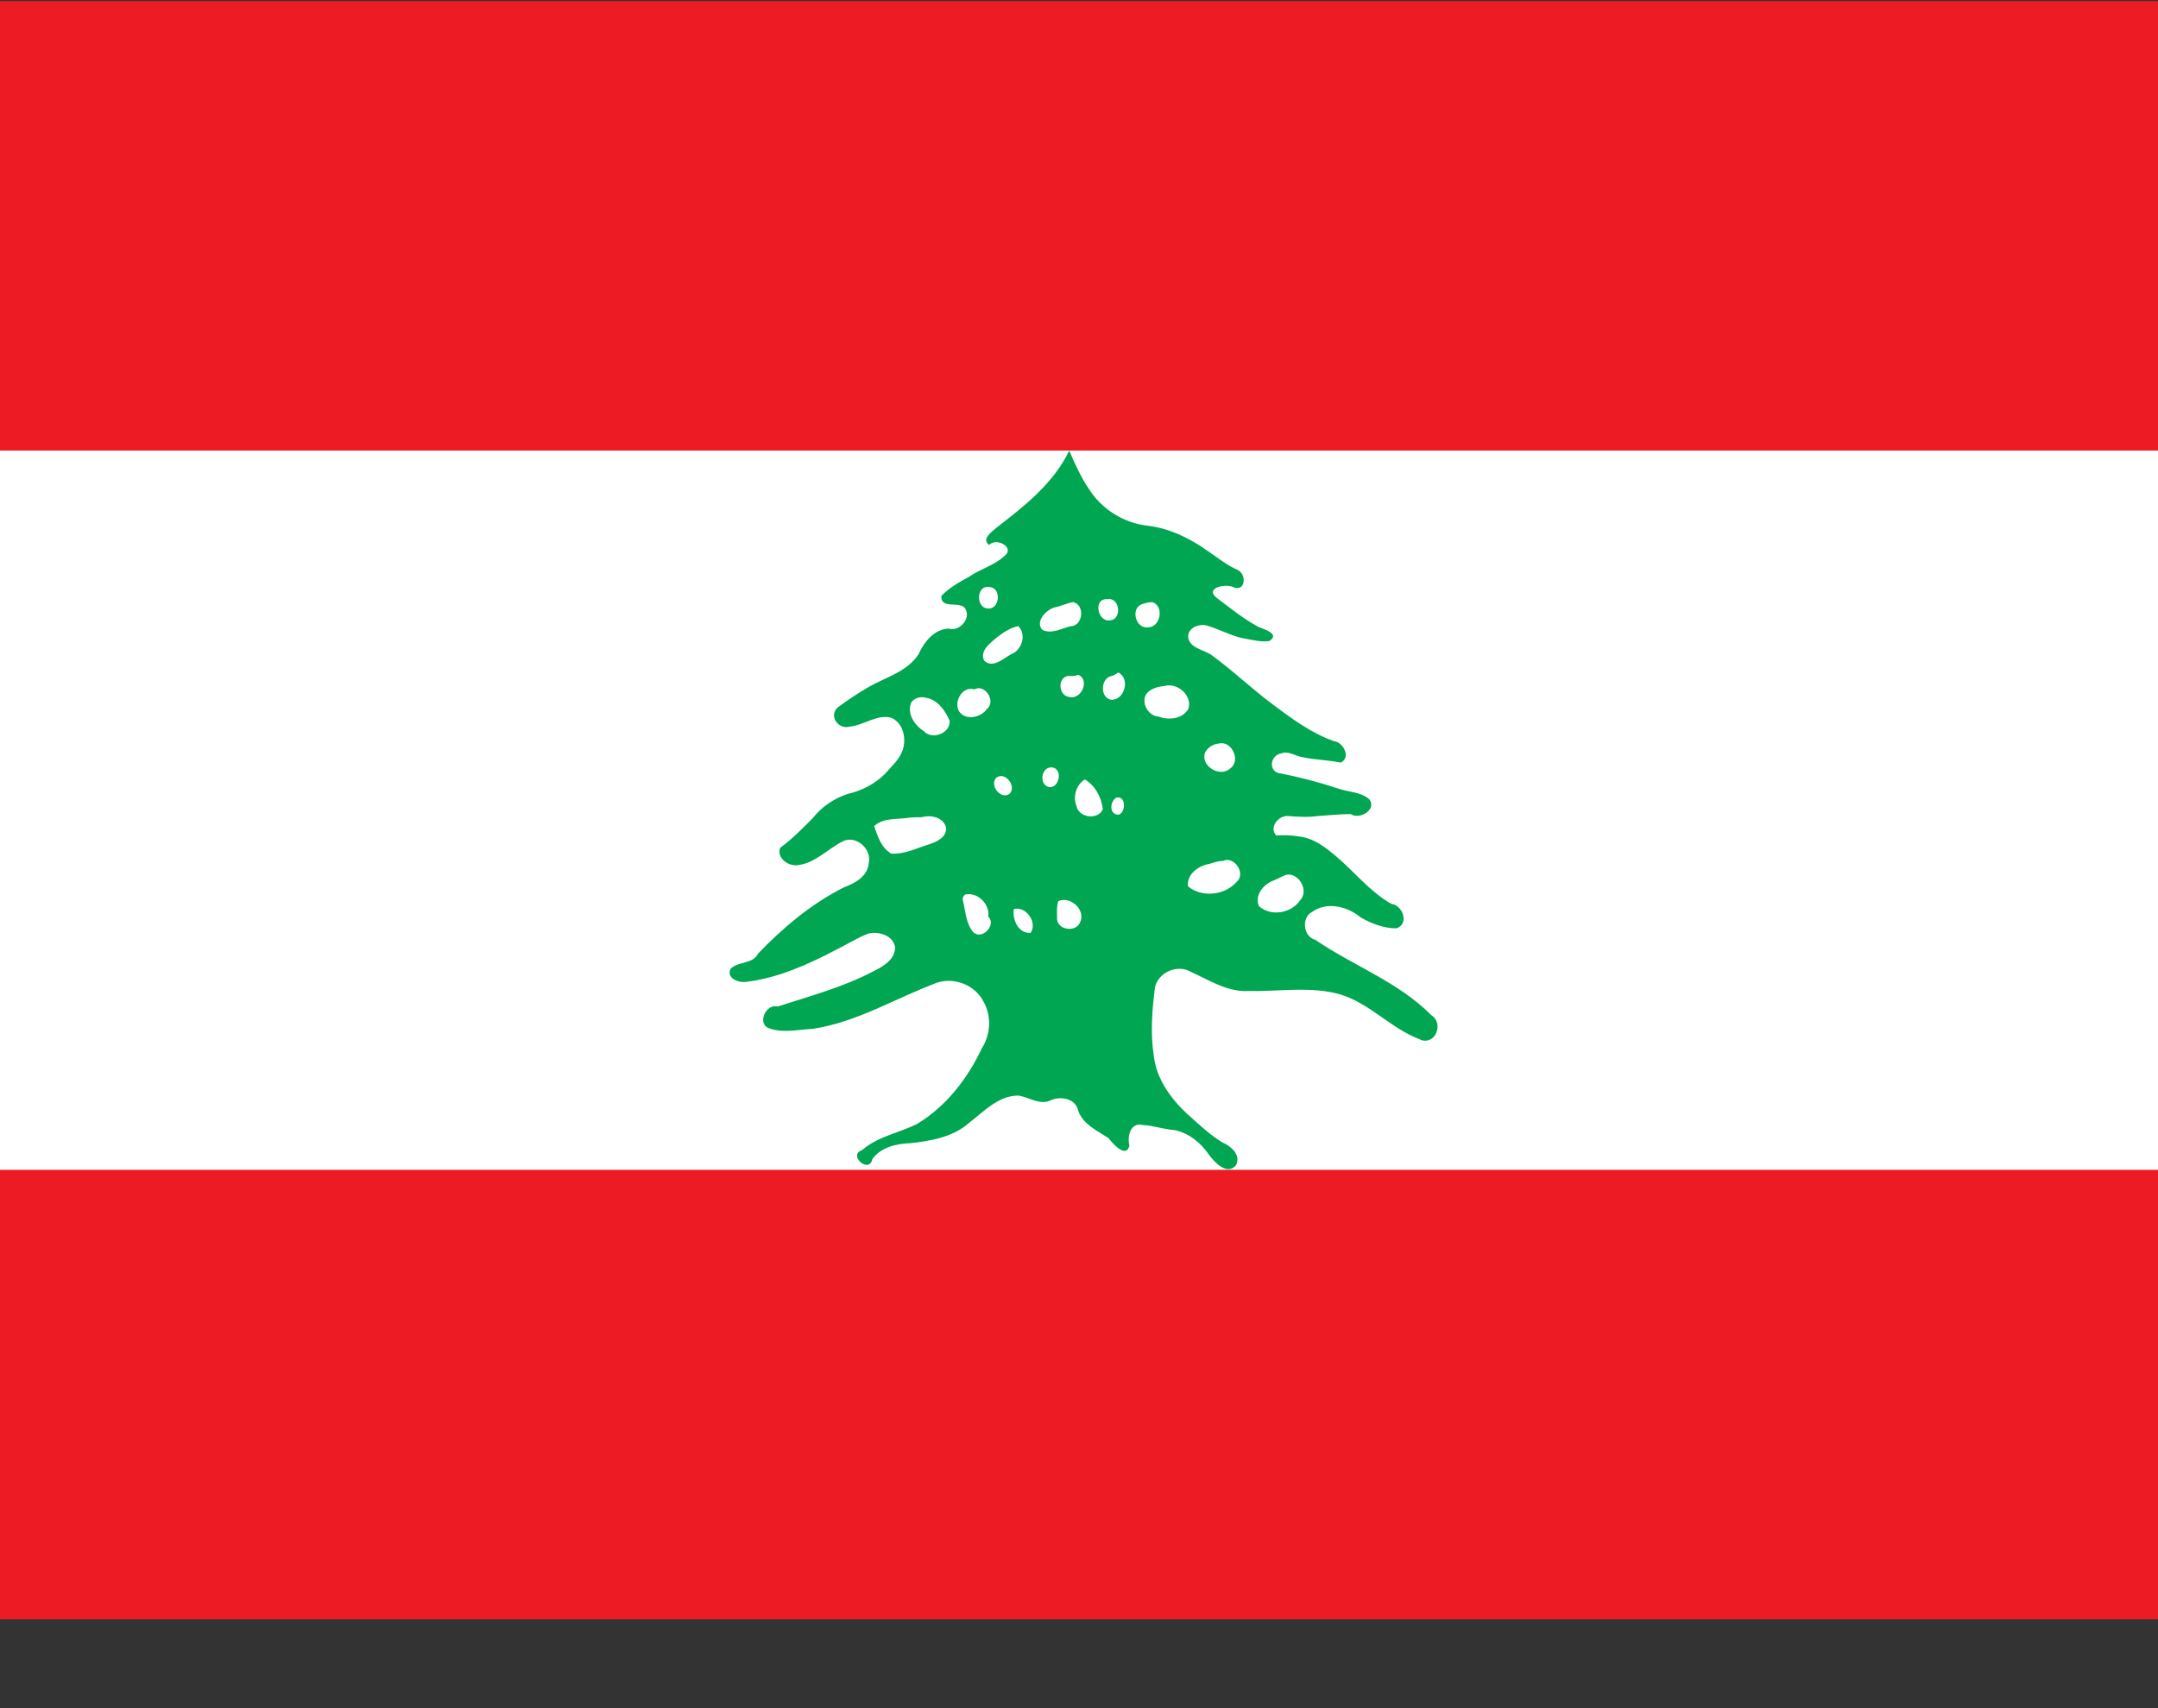
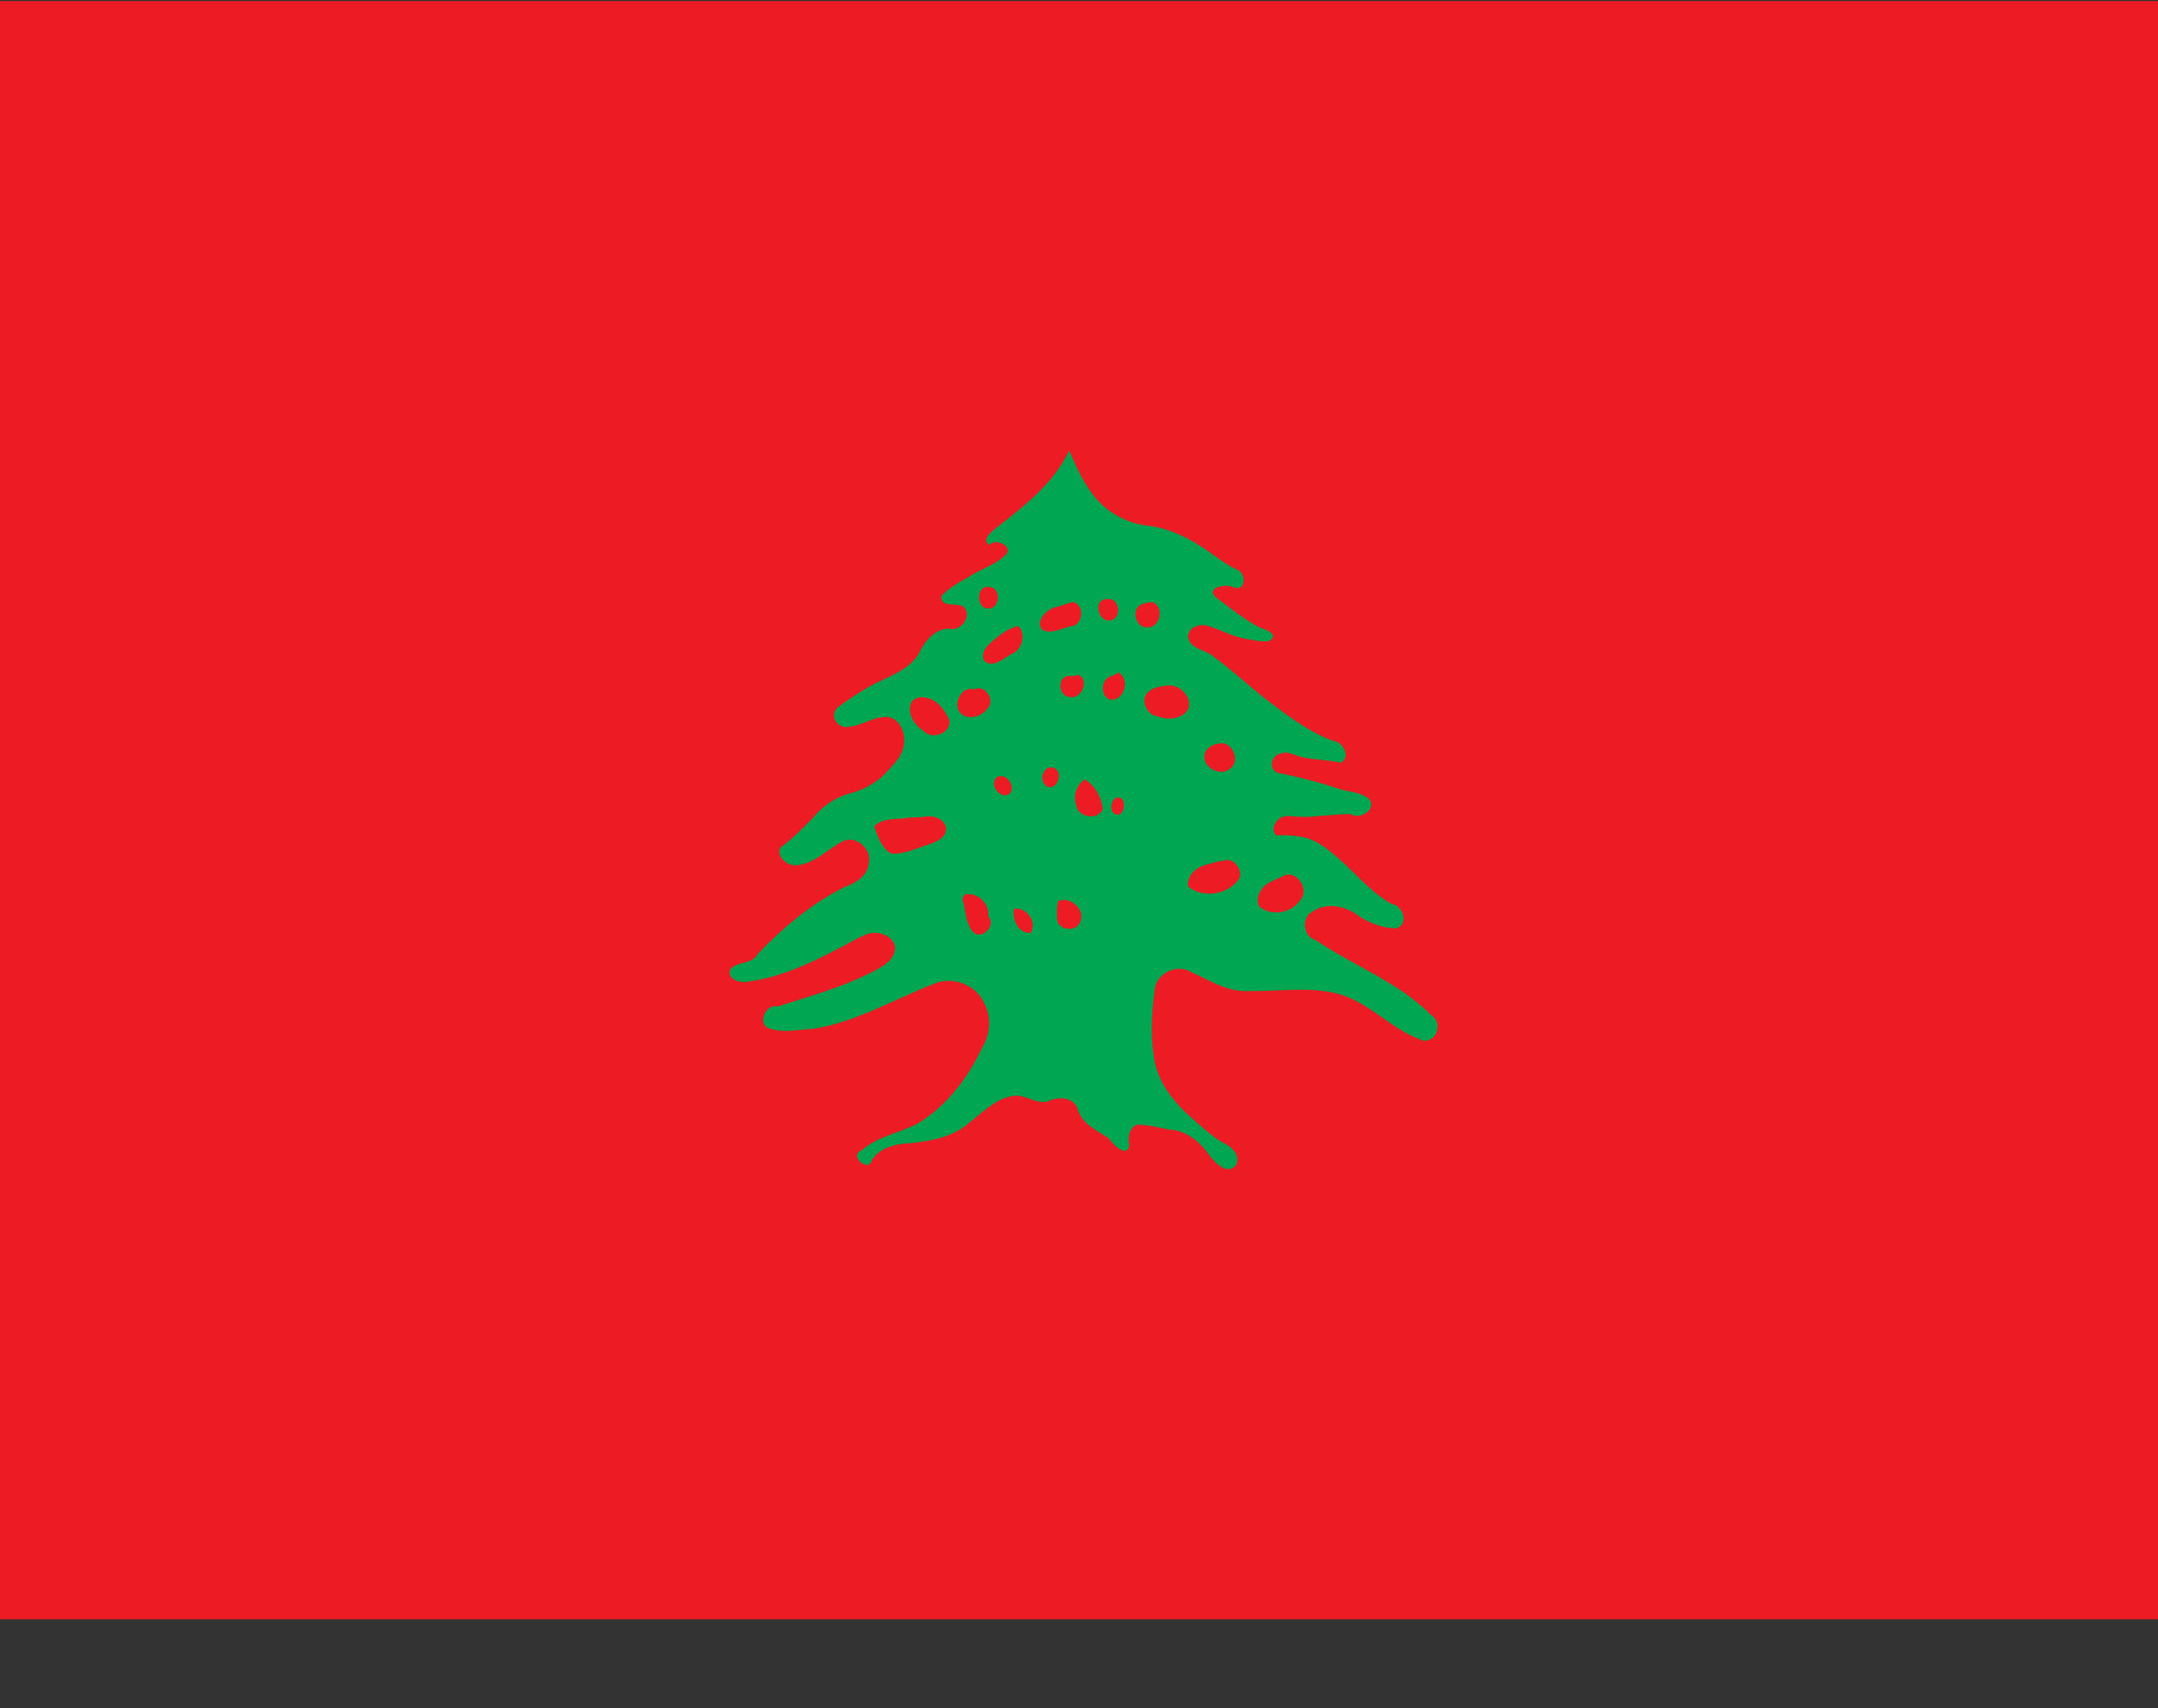
<svg xmlns="http://www.w3.org/2000/svg" width="24" height="19" viewBox="0 0 24 19" fill="none">
  <rect x="0" y="0" width="24" height="19" fill="#333333" stroke="none" />
  <rect width="24" height="18" transform="translate(0 0.012)" fill="#ED1C24" />
-   <path d="M0 1.012H24V17.012H0V1.012Z" fill="#ED1C24" />
-   <path d="M0 5.012H24V13.012H0V5.012Z" fill="white" />
  <path d="M11.891 5.012C11.719 5.374 11.396 5.627 11.087 5.866C11.036 5.91 10.909 5.996 11.001 6.062C11.08 5.974 11.295 6.09 11.17 6.185C11.058 6.29 10.903 6.328 10.778 6.415C10.668 6.475 10.556 6.538 10.469 6.629C10.463 6.773 10.646 6.693 10.721 6.753C10.818 6.857 10.68 7.032 10.552 6.992C10.389 6.997 10.277 7.141 10.215 7.278C10.087 7.475 9.846 7.533 9.653 7.646C9.543 7.71 9.436 7.781 9.334 7.856C9.201 7.946 9.316 8.125 9.457 8.081C9.609 8.066 9.745 7.947 9.903 7.981C10.045 8.031 10.085 8.218 10.037 8.348C10.001 8.452 9.913 8.525 9.844 8.606C9.73 8.721 9.582 8.796 9.425 8.832C9.274 8.882 9.138 8.975 9.039 9.1C8.924 9.216 8.81 9.333 8.677 9.43C8.636 9.537 8.754 9.627 8.852 9.625C9.059 9.612 9.202 9.442 9.379 9.355C9.525 9.289 9.698 9.447 9.662 9.599C9.65 9.748 9.511 9.823 9.388 9.869C9.025 10.051 8.71 10.316 8.43 10.608C8.372 10.726 8.213 10.691 8.127 10.774C8.071 10.878 8.211 10.933 8.295 10.922C8.654 10.879 8.989 10.727 9.307 10.56C9.425 10.503 9.536 10.429 9.659 10.384C9.774 10.356 9.935 10.406 9.955 10.537C9.955 10.676 9.818 10.752 9.709 10.806C9.374 10.982 9.006 11.08 8.648 11.196C8.514 11.159 8.413 11.398 8.56 11.44C8.715 11.494 8.881 11.451 9.04 11.444C9.532 11.369 9.962 11.102 10.422 10.93C10.614 10.868 10.839 10.955 10.934 11.134C11.029 11.294 11.02 11.504 10.92 11.659C10.762 11.997 10.521 12.308 10.199 12.502C9.996 12.603 9.76 12.641 9.586 12.794C9.426 12.847 9.667 13.064 9.702 12.892C9.798 12.761 9.968 12.721 10.123 12.716C10.355 12.691 10.601 12.648 10.781 12.487C10.943 12.362 11.102 12.189 11.321 12.186C11.442 12.2 11.562 12.298 11.685 12.239C11.793 12.189 11.962 12.218 11.99 12.351C12.042 12.505 12.201 12.576 12.328 12.659C12.374 12.723 12.526 12.889 12.561 12.743C12.533 12.639 12.573 12.479 12.71 12.514C12.83 12.519 12.944 12.563 13.063 12.57C13.223 12.603 13.355 12.712 13.445 12.844C13.508 12.929 13.644 13.077 13.745 12.963C13.807 12.845 13.688 12.747 13.59 12.705C13.448 12.617 13.327 12.5 13.202 12.389C13.019 12.218 12.861 12 12.832 11.745C12.792 11.49 12.813 11.23 12.846 10.976C12.888 10.812 13.098 10.723 13.244 10.81C13.45 10.903 13.654 11.038 13.89 11.023C14.231 11.031 14.582 10.965 14.915 11.064C15.239 11.166 15.471 11.44 15.787 11.559C15.857 11.601 15.948 11.561 15.974 11.485C16.005 11.417 15.983 11.33 15.918 11.292C15.552 10.922 15.051 10.743 14.628 10.454C14.494 10.42 14.47 10.205 14.593 10.143C14.755 10.026 14.985 10.081 15.129 10.202C15.25 10.273 15.387 10.326 15.529 10.326C15.675 10.281 15.604 10.07 15.474 10.054C15.237 9.92 15.067 9.701 14.862 9.527C14.744 9.427 14.615 9.325 14.456 9.306C14.369 9.29 14.281 9.287 14.193 9.293C14.11 9.203 14.22 9.066 14.327 9.077C14.436 9.085 14.545 9.093 14.654 9.077C14.776 9.069 14.898 9.056 15.021 9.055C15.12 9.122 15.317 9.006 15.228 8.89C15.13 8.804 14.989 8.812 14.873 8.768C14.668 8.701 14.46 8.646 14.249 8.604C14.101 8.595 14.12 8.401 14.249 8.38C14.334 8.348 14.408 8.413 14.49 8.423C14.629 8.453 14.772 8.453 14.911 8.483C15.029 8.425 14.938 8.253 14.832 8.243C14.58 8.153 14.362 7.99 14.15 7.832C13.915 7.656 13.702 7.451 13.464 7.279C13.378 7.225 13.237 7.21 13.214 7.092C13.206 6.983 13.334 6.933 13.425 6.959C13.554 6.997 13.674 7.063 13.806 7.096C13.909 7.113 14.015 7.144 14.115 7.131C14.241 7.051 14.06 7.001 13.995 6.973C13.827 6.882 13.678 6.761 13.526 6.646C13.398 6.537 13.635 6.489 13.716 6.531C13.852 6.588 13.867 6.39 13.766 6.34C13.646 6.289 13.543 6.204 13.434 6.13C13.238 5.991 13.016 5.88 12.775 5.849C12.504 5.822 12.252 5.667 12.108 5.435C12.019 5.304 11.954 5.158 11.891 5.012V5.012ZM11.003 6.53C11.142 6.534 11.121 6.785 10.983 6.768C10.85 6.76 10.858 6.503 11.003 6.53ZM12.318 6.665C12.453 6.641 12.482 6.888 12.346 6.9C12.205 6.925 12.153 6.649 12.318 6.665ZM11.932 6.697C12.07 6.724 12.046 6.964 11.907 6.966C11.805 6.989 11.696 7.058 11.593 7.006C11.509 6.918 11.63 6.787 11.723 6.758C11.795 6.744 11.861 6.711 11.932 6.697ZM12.819 6.698C12.951 6.747 12.905 6.981 12.765 6.978C12.633 6.995 12.571 6.775 12.694 6.723C12.734 6.708 12.776 6.697 12.819 6.698V6.698ZM11.324 6.964C11.421 7.057 11.364 7.236 11.243 7.278C11.157 7.326 11.039 7.44 10.944 7.347C10.893 7.232 11.022 7.146 11.097 7.082C11.165 7.03 11.239 6.982 11.324 6.964V6.964ZM12.437 7.481C12.576 7.547 12.505 7.798 12.352 7.783C12.226 7.751 12.243 7.535 12.369 7.518C12.393 7.509 12.415 7.495 12.437 7.481ZM11.994 7.506C12.124 7.567 12.025 7.785 11.893 7.753C11.757 7.737 11.759 7.498 11.91 7.52C11.938 7.518 11.967 7.517 11.994 7.506ZM12.948 7.631C13.091 7.587 13.263 7.734 13.217 7.883C13.153 7.999 12.995 8.014 12.883 7.97C12.753 7.964 12.666 7.769 12.781 7.687C12.829 7.651 12.889 7.636 12.948 7.631V7.631ZM10.836 7.668C10.954 7.604 11.079 7.797 10.979 7.883C10.912 7.981 10.741 8.021 10.666 7.912C10.603 7.805 10.704 7.627 10.836 7.668H10.836ZM10.29 7.76C10.424 7.778 10.511 7.9 10.561 8.016C10.573 8.158 10.365 8.235 10.274 8.132C10.171 8.068 10.082 7.936 10.135 7.813C10.168 7.765 10.234 7.745 10.29 7.76H10.29ZM13.554 8.271C13.7 8.233 13.805 8.465 13.68 8.549C13.566 8.653 13.344 8.516 13.403 8.368C13.433 8.313 13.492 8.276 13.554 8.271H13.554ZM11.701 8.536C11.823 8.552 11.784 8.763 11.671 8.756C11.55 8.734 11.577 8.524 11.701 8.536ZM11.082 8.649C11.181 8.578 11.31 8.75 11.227 8.83C11.128 8.9 10.999 8.731 11.082 8.649ZM12.066 8.67C12.182 8.74 12.25 8.87 12.265 9.002C12.209 9.126 11.996 9.096 11.972 8.965C11.93 8.861 11.968 8.727 12.066 8.67L12.066 8.67ZM12.41 8.874C12.559 8.836 12.505 9.147 12.381 9.039C12.34 8.99 12.362 8.91 12.41 8.874H12.41ZM10.252 9.09C10.351 9.061 10.494 9.091 10.521 9.204C10.533 9.311 10.416 9.366 10.331 9.392C10.193 9.435 10.059 9.504 9.912 9.495C9.801 9.432 9.761 9.302 9.722 9.189C9.829 9.089 9.986 9.119 10.118 9.094C10.163 9.091 10.207 9.09 10.252 9.09V9.09ZM13.599 9.577C13.725 9.515 13.86 9.715 13.755 9.808C13.623 9.959 13.37 9.988 13.213 9.86C13.194 9.726 13.328 9.629 13.447 9.61C13.497 9.596 13.546 9.575 13.599 9.577V9.577ZM14.305 9.73C14.448 9.705 14.561 9.909 14.459 10.014C14.362 10.16 14.132 10.198 14.001 10.079C13.949 9.958 14.053 9.833 14.164 9.794C14.212 9.774 14.257 9.748 14.305 9.73V9.73ZM10.755 9.947C10.887 9.933 11.009 10.065 10.991 10.195C11.087 10.289 10.918 10.464 10.822 10.367C10.738 10.265 10.739 10.127 10.706 10.005C10.705 9.978 10.725 9.943 10.755 9.947V9.947ZM11.77 10.023C11.907 9.963 12.084 10.127 12.009 10.265C11.956 10.378 11.749 10.34 11.756 10.21C11.755 10.147 11.75 10.083 11.77 10.023V10.023ZM11.276 10.111C11.413 10.079 11.539 10.257 11.463 10.376C11.326 10.388 11.255 10.226 11.276 10.111Z" fill="#00A651" />
</svg>